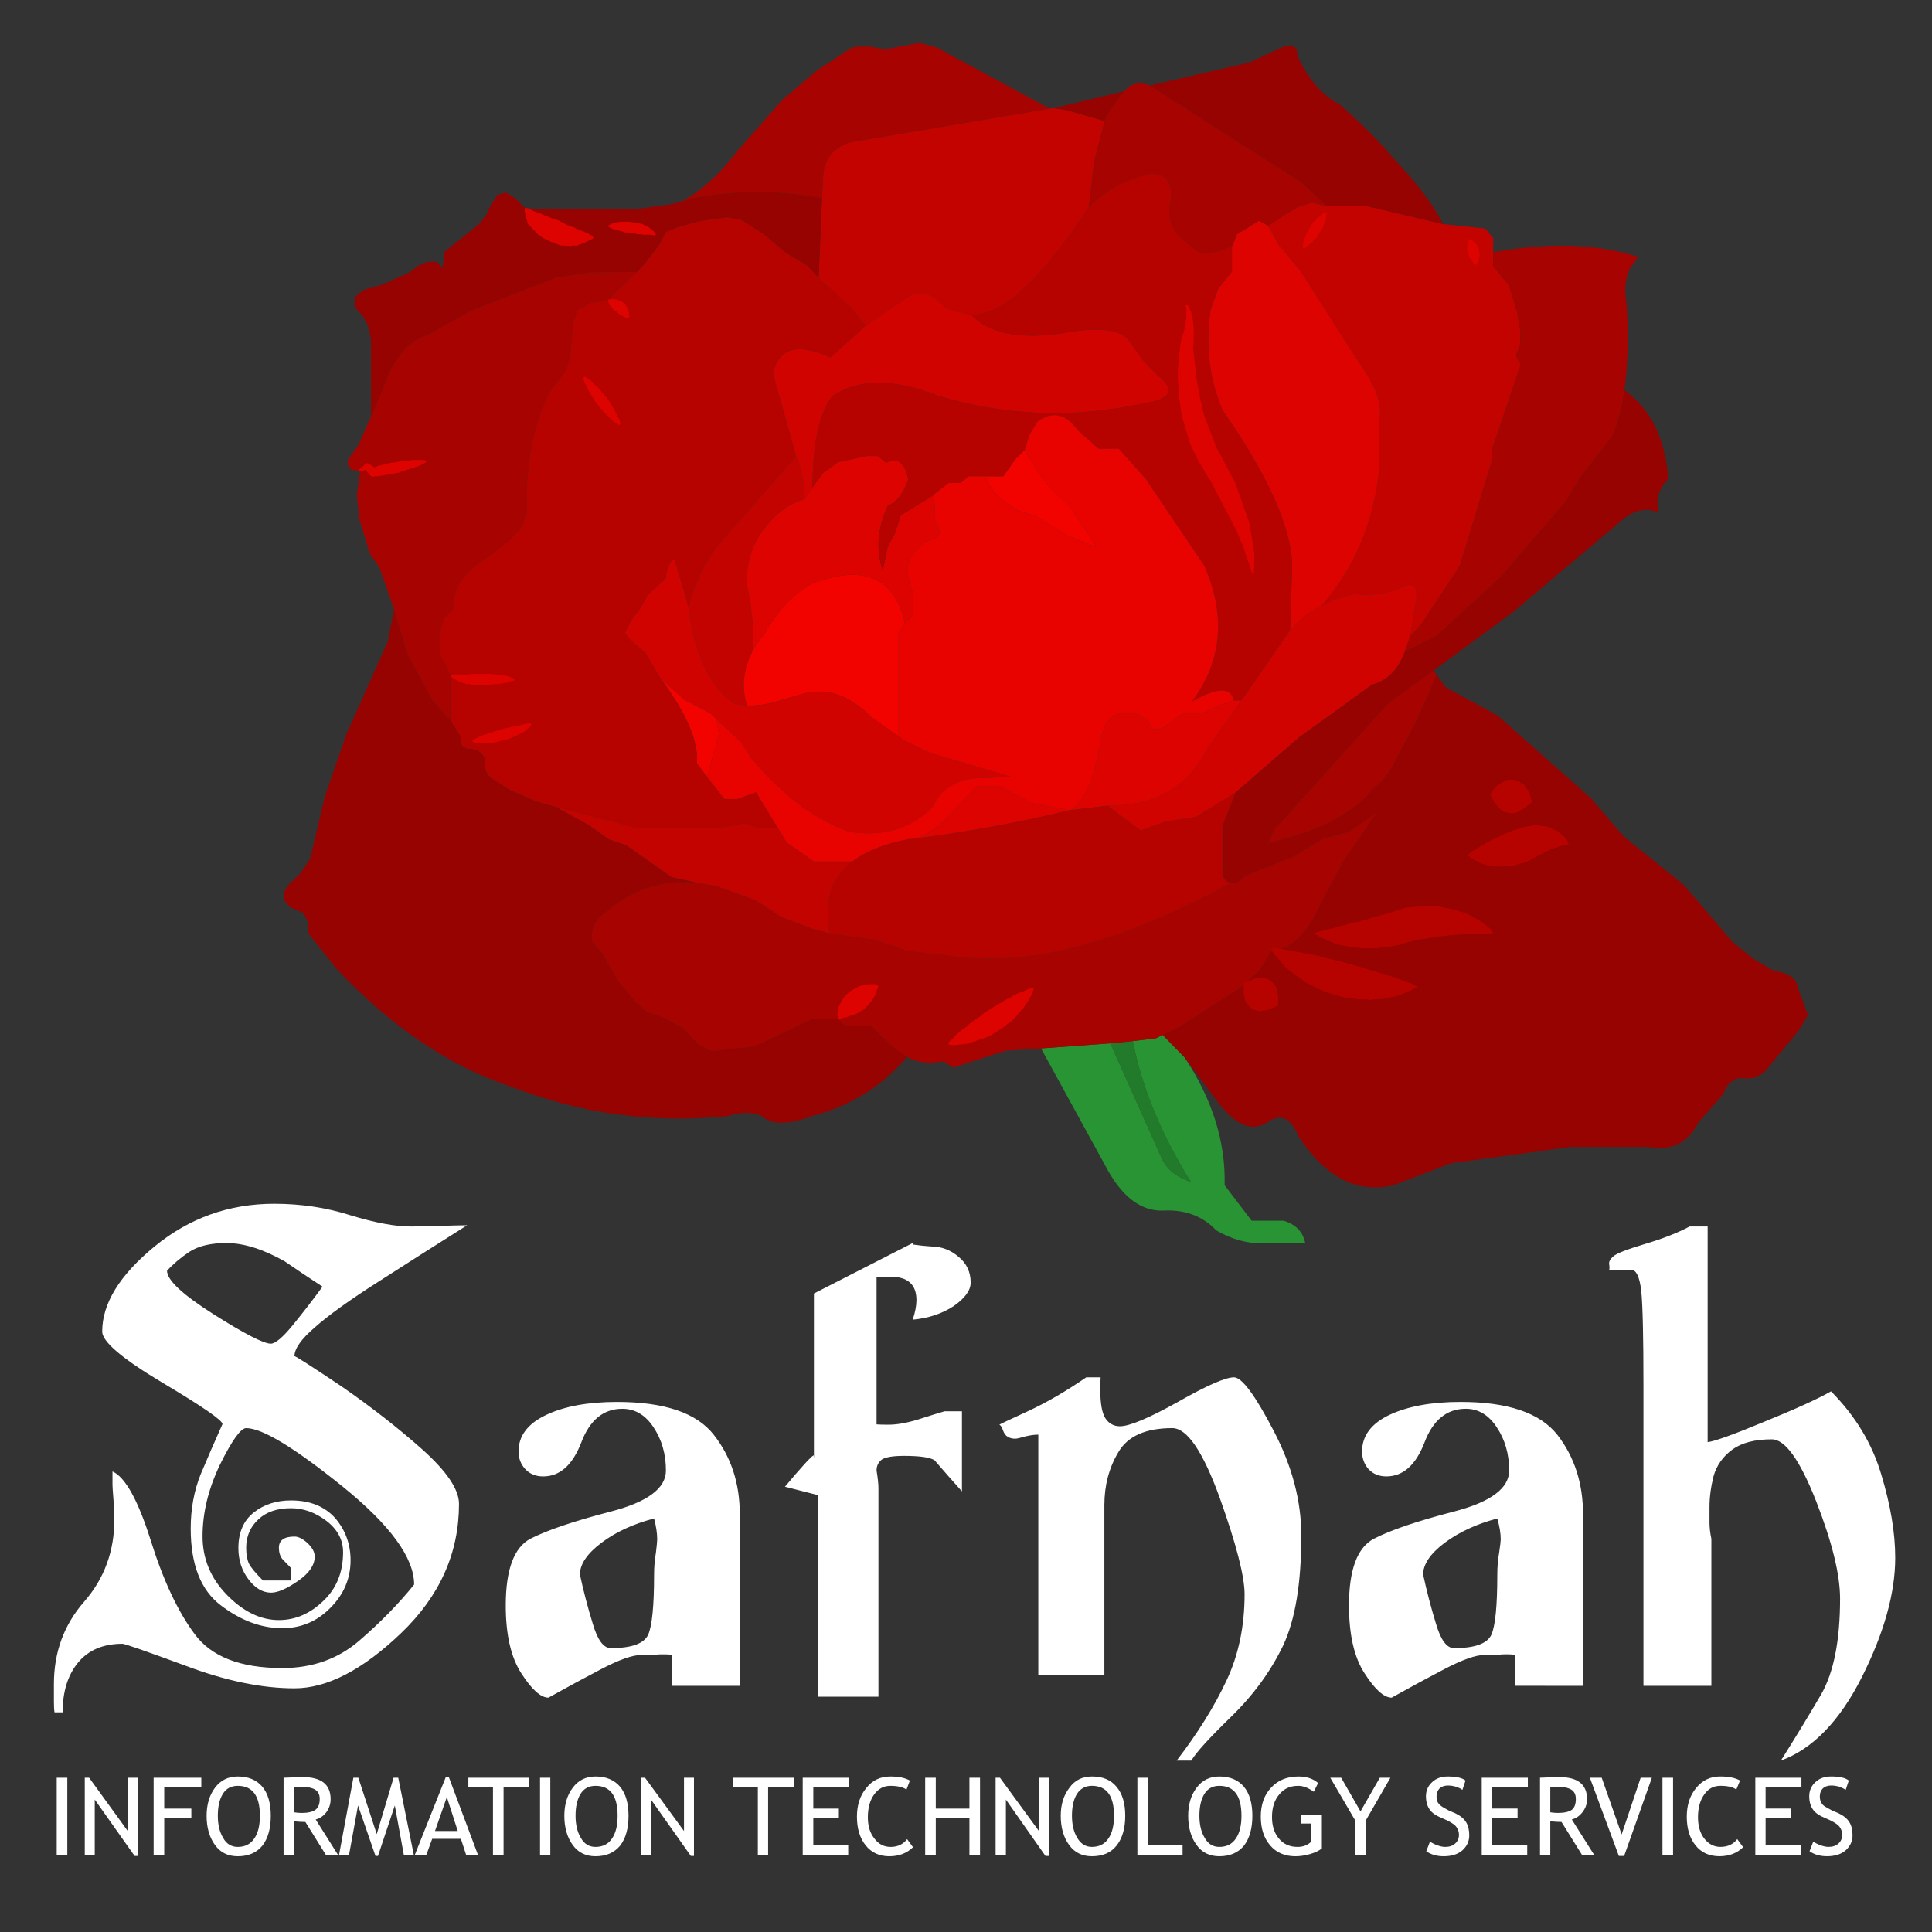
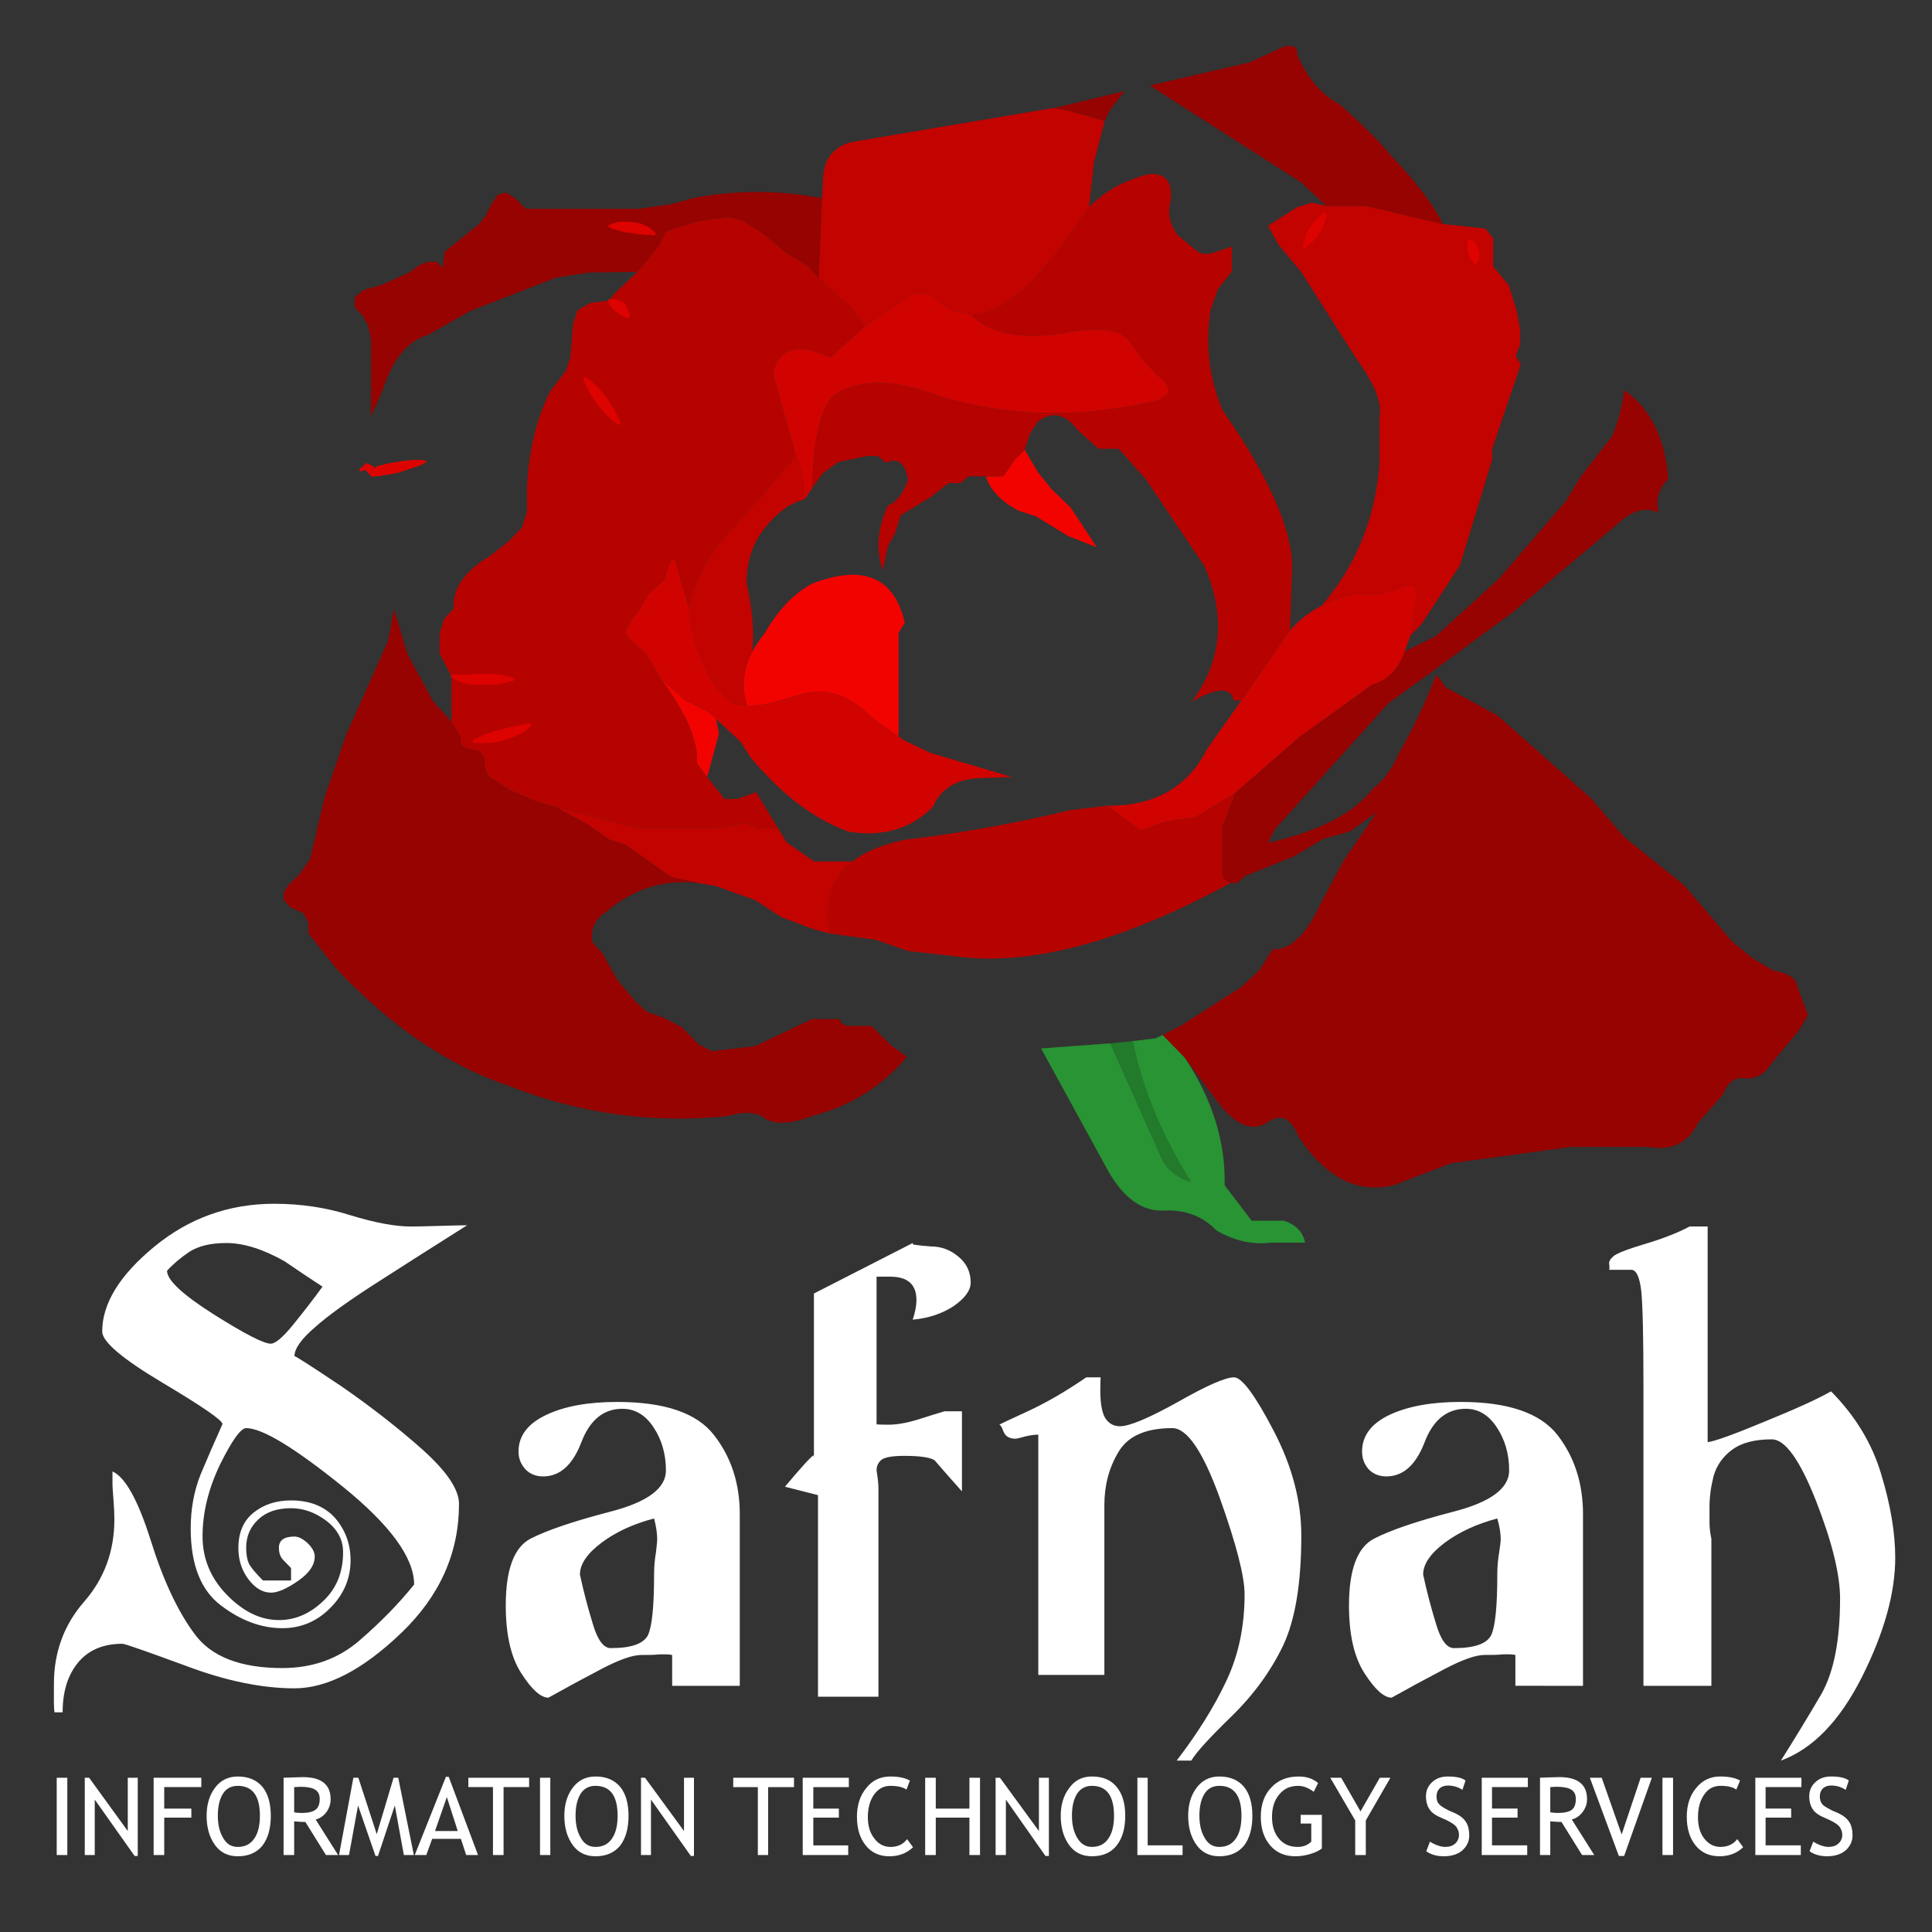
<svg xmlns="http://www.w3.org/2000/svg" xmlns:xlink="http://www.w3.org/1999/xlink" preserveAspectRatio="none" width="310" height="310">
  <rect width="100%" height="100%" fill="#333333" stroke="none" />
  <defs>
    <path fill="#fff" stroke="none" d="M230.65 289.1q-.15-.4-.15-.85 0-.8.5-1.3.5-.45 1.35-.45.6 0 1.3.2.7.25 1 .5l.5-1.5q-.8-.65-2.85-.65-1.55 0-2.5.9-1 .9-1 2.3 0 1.15.5 1.95.5.85 1.8 1.4l1 .45q1.35.65 1.65 1.2.35.55.35 1.15 0 .85-.6 1.4-.6.55-1.6.55-.55 0-1.25-.25-.7-.25-1.2-.6l-.6 1.55q1.15.8 2.8.8 1.9 0 3-.95 1.1-1 1.1-2.4 0-1.3-.5-2.1-.5-.85-1.75-1.45l-1.05-.45q-.95-.5-1.25-.75-.35-.25-.55-.65m-17.2-3.85l4 6.85v5.55h1.7v-5.55l3.95-6.85h-1.7l-3.1 5.4-3.1-5.4h-1.75m-5.15 1.3q1.2 0 2.5.95l.7-1.4q-1.2-1.05-3.15-1.05-2.75 0-4.4 1.8-1.65 1.75-1.65 4.65 0 2.85 1.5 4.6 1.5 1.75 4.05 1.75 1.15 0 2.35-.35 1.2-.35 1.9-.9v-5.4h-3.4v1.4h1.7v2.9q-.85.85-2.2.85-1.9 0-3-1.35-1.1-1.3-1.1-3.45 0-2.25 1.15-3.6 1.1-1.4 3.05-1.4m-17.65 4.8q0 2.85 1.35 4.7 1.3 1.8 3.65 1.8 2.55 0 3.95-1.7 1.35-1.75 1.35-4.8 0-3-1.35-4.65-1.4-1.65-3.95-1.65-2.3 0-3.65 1.8-1.35 1.8-1.35 4.5m2.6-3.5q.8-1.3 2.4-1.3 3.55 0 3.55 4.8 0 2.35-.9 3.65-.9 1.35-2.65 1.35-1.55 0-2.35-1.45-.85-1.4-.85-3.55 0-2.2.8-3.5m-9.1-2.6h-1.65v12.4h7.25v-1.55h-5.6v-10.85m-12.55 1.6q-1.4 1.8-1.4 4.5 0 2.85 1.35 4.7 1.3 1.8 3.65 1.8 2.6 0 3.95-1.7 1.4-1.75 1.4-4.8 0-3-1.4-4.65-1.35-1.65-3.95-1.65-2.3 0-3.6 1.8m3.6 9.5q-1.5 0-2.35-1.45-.85-1.4-.85-3.55 0-2.2.8-3.5.85-1.3 2.4-1.3 3.55 0 3.55 4.8 0 2.35-.9 3.65-.9 1.35-2.65 1.35m116.8-8.1q0-.8.5-1.3.5-.45 1.35-.45.6 0 1.3.2.65.25 1 .5l.5-1.5q-.8-.65-2.85-.65-1.55 0-2.5.9-1 .9-1 2.3 0 1.15.5 1.95.5.85 1.8 1.4l1 .45q1.35.65 1.65 1.2.35.55.35 1.15 0 .85-.6 1.4-.6.55-1.6.55-.55 0-1.25-.25-.7-.25-1.2-.6l-.6 1.55q1.15.8 2.8.8 1.9 0 3-.95 1.1-1 1.1-2.4 0-1.3-.5-2.1-.5-.85-1.75-1.45l-1.05-.45q-.95-.5-1.3-.75-.3-.25-.5-.65-.15-.4-.15-.85m-8.7 1.95v-3.45h5.75v-1.5h-7.4v12.4h7.3v-1.55h-5.65v-4.45h4.1v-1.45h-4.1m-14.85-4.95h-1.7v12.4h1.7v-12.4m2.2 6.25q0 2.85 1.4 4.6 1.4 1.75 3.85 1.75 2.3 0 3.8-1.45l-.95-1.3q-.95 1.25-2.7 1.25-1.55 0-2.6-1.35-1-1.3-1-3.4 0-2.25 1-3.65.95-1.4 2.6-1.4 1.75 0 2.55.6l.6-1.45q-1.15-.65-3.2-.65-2.35 0-3.85 1.85-1.5 1.8-1.5 4.6m-10.45 2.85l-3.2-9.1h-1.9l4.65 12.55h.85l4.45-12.55h-1.8l-3.05 9.1m-15.05-7.6v-1.5h-7.4v12.4h7.3v-1.55h-5.65v-4.45h4.1v-1.45h-4.1v-3.45h5.75m5.05-1.6q-.6 0-1.8.05-1.2.05-1.3.05v12.4h1.65v-5.4q1.25.1 1.8.1l3.3 5.3h1.95l-3.6-5.7q1-.25 1.7-1.15.75-.95.75-2.1 0-3.55-4.45-3.55m1.9 2q.75.45.75 1.5 0 1.25-.65 1.75-.7.5-2.25.5-.55 0-1.2-.1v-4.05q.75-.05 1-.05 1.6 0 2.35.45m1.9-44.2q0-7.4-4.1-12.7-4.15-5.3-15.55-5.3-7 0-11.45 2.1-4.35 2.1-4.35 5.85 0 1.65 1.05 2.85 1.1 1.15 2.85 1.15 4 0 6.1-5.4 2.05-5.45 6.65-5.45 3 0 4.95 2.95 2 3 2 6.95 0 4.3-8.9 6.6-8.85 2.3-12.8 4.35-4 2.1-4 10.7 0 7.05 2.5 10.9 2.5 3.9 4.35 3.9 4.2-2.35 8.5-4.6 4.3-2.25 6.4-2.25 2.1 0 2.4-.05.3-.05.75-.05.2 0 .8 0 .5 0 1 .1v4.95H254v-27.55m-13.75.7q.55 1.9.55 3.35 0 .4-.25 2.1-.3 1.7-.3 3.55 0 7.5-.95 9.65-1 2.15-6 2.15-1.75 0-2.9-3.95-1.2-3.9-2.05-7.85 0-2.5 3.45-5.1 3.5-2.6 8.45-3.9m-170.9 51.4h4.6l.85 2.6h1.9L72 285.1h-.45l-5 12.55h1.85l.95-2.6m.45-1.25l1.9-5.45 1.75 5.45H69.8m-9.35.5l-2.95-9.05h-.8l-2.3 12.4H56l1.45-7.95 2.8 8.1h.4l2.7-8.1 1.45 7.95h1.6l-2.5-12.4h-.75l-2.7 9.05m-11.85-9.15q-.55 0-1.8.05-1.2.05-1.3.05v12.4h1.7v-5.4q1.2.1 1.8.1l3.3 5.3h1.95l-3.6-5.7q1-.25 1.7-1.15.7-.95.7-2.1 0-3.55-4.45-3.55m-.4 1.55q1.6 0 2.35.45.75.45.75 1.5 0 1.25-.7 1.75-.7.5-2.2.5-.6 0-1.2-.1v-4.05q.75-.05 1-.05m-15.05 4.65q0 2.85 1.35 4.7 1.3 1.8 3.65 1.8 2.55 0 3.95-1.7 1.35-1.75 1.35-4.8 0-3-1.35-4.65-1.4-1.65-3.95-1.65-2.3 0-3.65 1.8-1.35 1.8-1.35 4.5m2.6-3.5q.8-1.3 2.4-1.3 3.55 0 3.55 4.8 0 2.35-.9 3.65-.9 1.35-2.65 1.35-1.55 0-2.35-1.45-.85-1.4-.85-3.55 0-2.2.8-3.5m-9.4 2.35v-3.45h5.95v-1.5h-7.65v12.4h1.7v-6h4.35v-1.45h-4.35m-12.05-4.95h-.7v12.4h1.6v-8.9l6.4 9.05h.5v-12.55h-1.6v8.55l-6.2-8.55m-3.5 0H9.1v12.4h1.7v-12.4m149.65 0h-.7v12.4h1.65v-8.9l6.35 9.05h.55v-12.55h-1.6v8.55l-6.25-8.55m-10.3 0h-1.7v12.4h1.7v-6h5.4v6h1.7v-12.4h-1.7v4.95h-5.4v-4.95m-10.9 6.35q0-2.25 1-3.65 1-1.4 2.6-1.4 1.75 0 2.6.6l.55-1.45q-1.15-.65-3.15-.65-2.4 0-3.85 1.85-1.5 1.8-1.5 4.6 0 2.85 1.4 4.6 1.4 1.75 3.8 1.75 2.3 0 3.8-1.45l-.95-1.3q-.95 1.25-2.65 1.25-1.6 0-2.6-1.35-1.05-1.3-1.05-3.4m-8.75-1.4v-3.45h5.7v-1.5h-7.4v12.4h7.3v-1.55h-5.6v-4.45h4.1v-1.45h-4.1m-20.75 3.6l-6.25-8.55h-.65v12.4h1.6v-8.9l6.4 9.05h.5v-12.55h-1.6v8.55m7.9-8.55v1.5h3.95v10.9h1.65v-10.9h4.15v-1.5h-9.75m-22.1-.2q-2.3 0-3.65 1.8-1.35 1.8-1.35 4.5 0 2.85 1.35 4.7 1.3 1.8 3.65 1.8 2.55 0 3.95-1.7 1.35-1.75 1.35-4.8 0-3-1.35-4.65-1.4-1.65-3.95-1.65m-2.4 2.8q.8-1.3 2.4-1.3 3.55 0 3.55 4.8 0 2.35-.9 3.65-.9 1.35-2.65 1.35-1.55 0-2.35-1.45-.85-1.4-.85-3.55 0-2.2.8-3.5m-8.25-1.1v-1.5h-9.75v1.5h3.95v10.9h1.7v-10.9h4.1m3.4-1.5h-1.65v12.4h1.65v-12.4m-5.1-52.35q0 1.65 1.1 2.85 1.1 1.15 2.85 1.15 4 0 6.1-5.4 2.05-5.45 6.6-5.45 3.05 0 5 2.95 2 3 2 6.95 0 4.3-8.9 6.6-8.85 2.3-12.85 4.35-3.95 2.1-3.95 10.7 0 7.05 2.5 10.9 2.5 3.9 4.35 3.9 4.2-2.35 8.5-4.6 4.3-2.25 6.4-2.25 2.1 0 2.4-.05.25-.05.75-.05.2 0 .8 0 .5 0 1 .1v4.95h10.85v-27.55q0-7.4-4.15-12.7-4.1-5.3-15.55-5.3-7 0-11.4 2.1-4.4 2.1-4.4 5.85m21.75 10.75q.5 1.9.5 3.35 0 .4-.2 2.1-.3 1.7-.3 3.55 0 7.5-.95 9.65-1 2.15-6 2.15-1.75 0-2.9-3.95-1.2-3.9-2.05-7.85 0-2.5 3.45-5.1 3.45-2.6 8.45-3.9m56-14.1q.25.7.75 1 .5.3 1.2.3.35 0 1.55-.35 1.2-.3 2.15-.3v38.55h10.6v-24.5q0-.2 0-2.75 0-4.75 2.25-8.5 2.25-3.85 8.65-3.85 3.55 0 7.6 11.15 4 11.2 4 15.5 0 7.7-2.9 13.85-2.9 6.2-8 12.85h2.35q1.1-1.9 6.4-7.05 5.35-5.2 8.35-11.45 2.9-6.2 2.9-17.6 0-8.35-4.45-16.85Q199.9 221 198 221q-2.05 0-9 3.95-7 3.9-9.3 3.9-1.5 0-2.35-1.3-.8-1.3-.8-4.5 0-.95.05-2.05h-2.3q-4.95 3.4-9.4 5.45-4.45 2.05-4.55 2.15.35.15.6.95M149.4 200q-1.5-.1-2.85-.3-.1-.1-.1-.25l-15.85 8.1v26.35q-.05-.2-.05-.4-.7.4-4.6 5.05l5.3 1.35v32.35h9.7v-33.5q0-.95-.3-2.8 0-1.15.9-1.8.95-.55 3.5-.55 3.8 0 4.9.7 2.2 2.55 4.4 5v-12.85h-2.8q-1.7.5-4.35 1.35-2.65.8-4.65.8-1.2 0-1.9-.05v-23.7h2.2q4.2 0 4.2 3.75 0 1.35-.6 3.15 3.8-.35 6.6-2.2 2.7-1.9 2.7-3.75 0-2.55-1.95-4.15-1.95-1.65-4.4-1.65m-74.45-3.4q-1.1 0-4.45.1-3.3.1-4.6.1-3.75 0-9.65-1.8-5.8-1.85-12.25-1.85-10.85 0-19.2 6.85-8.4 6.9-8.4 13.65 0 2.45 9.65 8.2 9.65 5.75 9.65 6.65-1.8 4-3.5 8.05-1.6 4-1.6 8.7 0 8.7 4.85 12.35 4.8 3.65 9.85 3.65 4.5 0 7.7-3.25 3.25-3.25 3.25-7.65 0-3.9-2.5-6.8-2.55-2.8-7.05-2.8-3.55 0-6 1.95-2.45 1.95-2.45 5.7 0 2.9 1.65 5.05 1.6 2.1 3.6 2.1 1.6 0 4.35-1.9 2.65-1.85 2.65-3.9 0-1.05-1.15-2.15-1.15-1.05-2.1-1.05-2.5 0-2.5 1.8 0 1.1.55 1.8.65.7 1.4 1.45v2h-4.5q-1.8-1.8-2.25-2.7-.45-.95-.45-2.55 0-2.75 1.95-4.55 1.9-1.8 5.25-1.8 3 0 5.7 2.05 2.65 2.05 2.65 5 0 4.9-3.25 7.9-3.15 3-7.05 3-4.4 0-8.35-4.05-3.9-4-3.9-9.4 0-5.65 2.8-11.5 2.9-5.85 4.2-5.85 3.85 0 15.45 9.35 11.5 9.3 11.5 15.75-3.7 4.6-8.8 9-5.1 4.4-12.35 4.4-10.1 0-14.1-5.5-4.05-5.45-7.05-15.1-3.05-9.6-6.1-10.95 0 1.55 0 2.15 0 .4.15 2.3.15 1.9.15 3.25 0 7.65-4.85 13.2-4.85 5.55-4.85 13.2 0 1.1 0 2.85 0 1.2.1 1.7h1.3q0-4.95 2.45-7.95 2.5-3.05 7.15-3.05.55 0 10.2 3.55 9.55 3.6 17.4 3.6 7.85 0 17.1-8.85 9.3-8.9 9.3-20.75 0-3.45-5.85-8.7-5.85-5.2-13-10.15-7.25-4.85-7.55-4.85 0-1.8 3.25-4.6 3.25-2.9 10.15-7.3 6.85-4.4 14.3-9.1M47 212.6q-2.45 3-3.55 3-1.7 0-9.15-4.7-7.5-4.75-7.5-7 1.45-1.6 3.6-3.05 2.2-1.4 5.9-1.4 4.2 0 9.4 2.95 3.05 2.1 6.05 4.05-2.3 3.15-4.75 6.15m227-15.8h-2.9q-2.8 1.5-7.15 2.8-4.35 1.3-5.1 2-.75.65-.65 1.25.1.65 0 .9h.85q.15 0 1.15 0 1.05 0 1.55 0 1.2 0 1.6 3.4.35 3.45.35 15.15v48.2h10.9v-23.6q-.3-1.35-.3-2.65 0-1.25 0-2.45 0-2.35.65-4.95.75-2.6 3-4.25 2.25-1.65 6.35-1.65 3.2 0 7.1 9.9 3.85 9.85 3.85 15.65 0 10.1-3.05 15.4-3.1 5.3-6.45 10.6 7.65-2.8 13-13.4 5.35-10.65 5.35-19.15 0-6-2.25-13.4-2.2-7.4-8.05-13.3-3.15 1.8-10.65 4.85-7.45 3.1-9.15 3.3v-34.6z" id="A" />
    <g id="B" stroke="none">
      <path fill="#217b2a" d="M93.95 102.6l-2 .2 4.45 9.95q.65 1.7 2.7 2.35-3.95-6.35-5.15-12.5z" />
      <path fill="#289433" d="M107.35 118.55h-2.85l-2.4-3.15q.15-5.75-3.55-11.35l-1.95-2-.6.3-2.05.25q1.2 6.15 5.15 12.5-2.05-.65-2.7-2.35l-4.45-9.95-6.15.45 6 10.95q2.05 3.55 4.85 3.45 2.9-.15 4.7 1.75 2.4 1.4 4.85 1.1h3.05q-.3-1.45-1.9-1.95z" />
      <path fill="#c20300" d="M59.45 83.25l-2.4.45h-7l-7.35-1.9 2.9 1.6 1.85 1.3 1.5.5L53 88.05l2.55.55q.45.05.9.15.2.05.4.05l3.6 1.3 2.3 1.5 2.8 1.05 1.5.4q-.85-4.2 2-6.4h-3.4l-2.45-1.7-.75-1.25h-1.7l-1.3-.45M64.8 54.5q-.1-2.55-.75-3.85L57.7 57.9q-2.25 2.45-3.2 6.15.65 6 3.95 8.55.6.15 1.25.2-.75-2.35.45-4.75.3-2.55-.5-6.15.05-2.7 1.35-4.5 1.75-2.4 3.8-2.9m22.15-34.75l-.4.05-17.75 3q-2.25.75-2.35 3.1l-.1 1.85-.3 7.1 3 2.75 1.15 1.5 3.5-2.4q1.35-1 2.8 0 1 1.1 2.3 1.2.4.15.8.2 4.05.2 10.45-9.55l.45-4 .95-3.65-3.3-.95-1.2-.2m38.3 10.7l-3.75-.4-6.8-1.6h-3.55l-1.3-.3-1.3.4-2.6 1.65.95 1.7 2 2.4 4.9 7.7q2.45 3.4 2.05 5.15v4.3q-.6 7.25-5.15 12.5 1.3-.7 3.05-1.05 2.15.3 4.35-.7 1.35-.5.95 1.55l-.45 2.85 1-1.05 3.4-5.2 2.85-9.35v-.95l2.55-7.55-.4-.65v-.25l.35-.85v-1.3l-.3-1.65-.7-2.3-1.4-1.7v-1.25-1.25l-.7-.85m-1.4 1q.65 1.65.5 2.2.15-.55-.5-2.2m-14.7.7l1.95-3.05-1.95 3.05z" />
      <path fill="#f30300" d="M54.15 72.3l-2.1-1.85q3.4 4.55 3.2 7.5l.9 1.2 1.05-3.85-.25-1.3-.5-.5-2.3-1.2m11.4-10.35q-2.45 1.25-4.3 4.45-.65.8-1.1 1.65-1.2 2.4-.45 4.75.95.05 2.05-.2l2.6-.75q3.35-1.1 6.4 2l2.4 1.7v-9.2l.55-.9q-1.4-6.05-8.15-3.5m22.9-6.7l-1.75-1.7-1.2-1.5-1.15-1.95-.85.85-1.05 1.5H80.9q.55 1.8 2.9 3.05l1.55.5 2.85 1.75 2.55 1-2.3-3.5z" />
      <path fill="#d00300" d="M64.35 71.85l-2.6.75q-1.1.25-2.05.2-.65-.05-1.25-.2-3.3-2.55-3.95-8.55l-1.25-4.25q-.55.1-.8 1.75l-1.55 1.4-.7 1.25-.8 1.05-.55 1.1.5.65 1.3 1.1 1.4 2.35 2.1 1.85 2.3 1.2.5.5 2.2 2.05.85 1.35q1.3 1.55 2.6 2.75l.05.05q2.9 2.65 6.05 3.8 4.55.75 7.5-2.2 1-2.35 4-2.55l3-.1L75.95 77l-2.3-1.1-.5-.35-2.4-1.7q-3.05-3.1-6.4-2m43.55-5.7q-.25.35-.5.7l-3.8 5.5-3.05 4.3Q98 81.75 91.7 81.7l2.95 2.2 2.2-.8 2.7-.4 3.5-2.15 5.7-4.95 6.45-4.65q2.05-.55 2.9-2.95l.5-1.4.45-2.85q.4-2.05-.95-1.55-2.2 1-4.35.7-1.75.35-3.05 1.05-1.65.85-2.8 2.2M96.15 45.7q1.95-.7 0-2.2l-1.3-1.35-1.2-1.7q-1.2-1.6-5.95-.7-5.75.85-8.1-1.65-.4-.05-.8-.2-1.3-.1-2.3-1.2-1.45-1-2.8 0l-3.5 2.4-3.1 2.8q-4.4-2-5.1 1.45l2.05 7.3q.65 1.3.75 3.85l.7-1.05q.05-6 1.8-8.15 3.45-2.3 9.4 0 9.4 2.85 19.45.4z" />
-       <path fill="#dd0300" d="M76.3 54.05l-.15.15-2.8 1.7-.55 1.7-.6 1.05-.45 2.15q-.95-2.75.45-5.75 1.15-.45 1.8-2.3-.4-2.25-1.95-1.5l-.75-.6h-1l-2.55.55-1.35 1-.9 1.25-.7 1.05q-2.05.5-3.8 2.9-1.3 1.8-1.35 4.5.8 3.6.5 6.15.45-.85 1.1-1.65 1.85-3.2 4.3-4.45 6.75-2.55 8.15 3.5l.75-.6v-2q-1.5-3.4 1.7-4.8 1.1-.2.25-1.75l-.1-2.25m8.6 27.4L82.25 80h-2.2l-2.95 3.1q-1.378 1.329-2.8 1.55 7.023-.855 14.05-2.55l-3.45-.65m18.7-9.1h-.7l-1.35.45-1.45.7h-1.7l-1.95 1.4h-.75l-.4-.8-1-.6h-1.2q-1.6 0-2.05 2.55 0 .15-.05.35 0 .1-.05.2-.75 4.45-2.6 5.5l3.35-.4q6.3.05 8.85-5.05l3.05-4.3m2.35-42.15l-.8-.45-1.95 1.2-.45 1.1v2.2l-1.25 1.6-.65 1.85q-.7 4.65 1.05 8.85 6.1 8.75 6.2 13.85l-.2 5.75q1.15-1.35 2.8-2.2 4.55-5.25 5.15-12.5v-4.3q.4-1.75-2.05-5.15l-4.9-7.7-2-2.4-.95-1.7z" />
      <path fill="#960300" d="M29.55 68.25l-1.2-4-.55 2.85-3.7 8.3-1.9 5.5-1.3 5.5-.9 1.35-1 .95-.45.7v.65l.55.65 1.2.55.45.85v.95l2.55 3.2q7.25 7.65 15.3 10.35 9.45 3.7 19.45 2.65 1.65-.55 2.95 0 1.3 1.2 4.5 0 5.1-1.35 8.4-5.25l-1.45-1.05-1.7-1.7H68.6q-.65-.2-.65-.6h-2.5l-5.05 2.4-3.8.45-1.2-.6-1.45-1.5-1.6-.85-1.55-.55-1-.9-1.6-1.9-1.35-2.4-.9-1q-.25-1.7 1.2-2.65 3.75-3.2 8.4-2.55L53 88.05l-4.05-2.85-1.5-.5-1.85-1.3-2.9-1.6-1.75-.5-2.3-1L37 79.25q-.45-.35-.6-1.05.2-1.3-1.15-1.55-1.15 0-.95-1.05l-.85-1.35-1.65-1.85-2.25-4.15m25.3-40.5l-1 .3-.95.25-2.9.4h-9.95l.75.95 1.05.7 1.55.7 1.1.2H46h-1.5l-1.1-.2-1.55-.7-1.05-.7-.75-.95-.95-.95-.8-.5-.75.2-.6.9-.45.95-.6.75-3.05 2.45-.2 1.45-.5-.55h-.8l-.75.3-.9.65-2.45 1.1-1.6.45-.8.65v.85l.75.85.45.85.25 1.15v6.9l1.05-2.4q1.35-4.1 4-4.85l3.8-2.15 7.6-2.95 2.95-.45 4.25-.05.65-.7 1.3-1.7.6-1.15.85-.35 2.1-.6 2.5-.35 1.25.25 1.9 1.2 2.1 1.75 1.85 1.1 1 1.1.3-7.1q-5.75-1.1-11.5 0M51.55 31q-1.15-.7-4.1-.75 2.95.05 4.1.75m35.4-11.25l1.2.2 3.3.95.45-.95 1.3-1.7-6.25 1.5m20.4-5.45l-3.05 1.4-8.85 2.05 13.45 8.6 2.25 2.1h3.55l6.8 1.6q-1.35-2.65-4.6-6.05-1.45-1.8-4.55-4.55-2.4-1.25-3.8-4.4.1-1.05-1.2-.75m30.25 30.5q-.35 2.4-1.1 4.1l-2.8 3.6-1.3 2.15-5.95 6.9-5.6 5.1L118.1 68q-.85 2.4-2.9 2.95l-6.45 4.65-5.7 4.95-1.15 2.95v3.75q-.1 1.15.75 1.3.45.1.7-.1l.55-.5 4.35-1.75 2.6-1.55 2.35-.65 2.4-1.7-2.95 4.3-1.95 3.65q-2 4.35-4.35 4.2 6.1 3.75 12.75 3.35-6.65.4-12.75-3.35l-1.15 1.85-1.3 1.2 2.9 1.95-2.9-1.95-.4.35-5.3 3.4-1.6.8 1.95 2 2.75 3.7q2.45 3.4 4.55 2.1 1.8-1.3 2.8 1.2 3.6 5.5 8.45 4.35l5.1-1.95 10.6-1.45h6.95q3.05.55 4.4-2.15l2.2-2.5q.153-.406.35-.7.568-.862 1.5-.75 1.45.2 2.45-1.3l2.4-2.9.85-1.4-.9-2.45q-.15-1.2-2.15-1.5l-1.8-1.05-1.85-1.5-4.3-5.05-5.35-4.3-2.9-3.4-8.3-7.35-4.6-2.5-.85-1.15q-1.5 3.85-3.25 6.85-1.05 2.35-2.3 3.2-2.55 3.35-9.4 4.9l.6-1.2 10.1-11.2 4-2.9 7-5.15 9.2-7.75q2.1-2 3.8-1.1-.45-1.75.85-3-.4-5.4-3.9-7.9m-27.4 48.25q4 .65 8.35-.8 4-.7 7.35.75-3.35-1.45-7.35-.75-4.35 1.45-8.35.8m15.55-12.35q2.2.15 3.6.7-1.4-.55-3.6-.7m-1.95 5.4q2.5.1 5.05-1 2.1-.85 3.75 0-1.65-.85-3.75 0-2.55 1.1-5.05 1z" />
-       <path fill="#a70300" d="M49.95 34.3l-4.25.05-2.95.45-7.6 2.95-3.8 2.15q-2.65.75-4 4.85l-1.05 2.4-1.15 2.6-.85 1.15q-.3 1.1 1.05 1.05l.6-.35.6.5 4.65-.95-4.65.95-.6-.5-.6.35-.3 2.15.2 2.1.95 3.1.85 1.25 1.3 3.7 1.2 4 2.25 4.15 1.65 1.85V70.2l-1.05-2v-1.8l.4-1.3.85-.9q-.2-2.65 3.25-4.7l1.65-1.3L39.7 57l.45-1.4v-2q.2-5.05 2.1-8.75l1.35-1.75.4-1.2.25-3 .4-1.2 1.15-.65 1.6-.2.6-.7 1.95-1.85M68.8 14.5l-2.95 1.95-3.1 2.65-3.9 4.45q-2.5 3.25-5 4.5l1-.3q5.75-1.1 11.5 0l.1-1.85q.1-2.35 2.35-3.1l17.75-3-9.95-5.4-1.6-.45-3.05.6-1.3-.25h-1.3l-.55.2m43.85 72.1l2.95-4.3-2.4 1.7-2.35.65-2.6 1.55-4.35 1.75-.55.5q-.25.2-.7.1-14.65 7.95-24.6 6.5L74 94.6l-2.9-1-4.05-.55-1.5-.4-2.8-1.05-2.3-1.5-3.6-1.3q-.2 0-.4-.05-.45-.1-.9-.15-4.65-.65-8.4 2.55-1.45.95-1.2 2.65l.9 1 1.35 2.4 1.6 1.9 1 .9 1.55.55 1.6.85 1.45 1.5 1.2.6 3.8-.45 5.05-2.4h2.5q0-.7 3.35-2.95-3.35 2.25-3.35 2.95 0 .4.65.6h2.15l1.7 1.7L73.9 104q1.25.75 3.25.4l.85.55 4.65-1.5 3.15-.2 6.15-.45 2-.2 2.05-.25.6-.3 1.6-.8 5.3-3.4.4-.35 1.3-1.2 1.15-1.85q2.35.15 4.35-4.2l1.95-3.65m-35 16.25q4.05-1.55 7.45-4.9-3.4 3.35-7.45 4.9m43-33.15l-4 2.9-10.1 11.2-.6 1.2q6.85-1.55 9.4-4.9 1.25-.85 2.3-3.2 1.75-3 3.25-6.85l-.25-.35M91.9 19.95l-.45.95-.95 3.65-.45 4q2.1-2.15 5.4-2.95 2.4-.1 1.75 2.95-.15 1.35.75 2.5l1.75 1.45q.6.4 1.7 0l1.35-.45.45-1.1 1.95-1.2.8.45 2.6-1.65 1.3-.4 1.3.3-2.25-2.1-13.45-8.6q-1.35-.55-2.25.5l-1.3 1.7m34.05 13.85l1.4 1.7.7 2.3.3 1.65v1.3l-.35.85v.25l.4.65-2.55 7.55V51L123 60.35l-3.4 5.2-1 1.05-.5 1.4 2.75-1.35 5.6-5.1 5.95-6.9 1.3-2.15 2.8-3.6q.75-1.7 1.1-4.1.45-3.2.2-7.6-.5-2.85 1.1-4.2-5.45-1.8-12.95-.45v1.25z" />
      <path fill="#b60300" d="M59.2 29.7l-1.25-.25-2.5.35-2.1.6-.85.35-.6 1.15-1.3 1.7-.65.7L48 36.15l-.6.7 1.05.6.75.9-.75-.9-1.05-.6-1.6.2-1.15.65-.4 1.2-.25 3-.4 1.2-1.35 1.75q-1.9 3.7-2.1 8.75v2L39.7 57l-1.15 1.2-1.65 1.3q-3.45 2.05-3.25 4.7l-.85.9-.4 1.3v1.8l1.05 2 1.3.3H39h-4.25l-1.3-.3v4.05l.85 1.35q-.2 1.05.95 1.05 1.35.25 1.15 1.55.15.7.6 1.05l1.65 1.05 2.3 1 1.75.5 7.35 1.9h7l2.4-.45 1.3.45h1.7l-1.95-3.2-1.65.6H57.7l-1.55-1.95-.9-1.2q.2-2.95-3.2-7.5l-1.4-2.35-1.3-1.1-.5-.65.55-1.1.8-1.05.7-1.25 1.55-1.4q.25-1.65.8-1.75l1.25 4.25q.95-3.7 3.2-6.15l6.35-7.25-2.05-7.3q.7-3.45 5.1-1.45l3.1-2.8-1.15-1.5-3-2.75-1-1.1-1.85-1.1-2.1-1.75-1.9-1.2m-13.95 14l3.15 4.15-3.15-4.15M35.4 76q3.45-.6 5.1-1.5-1.65.9-5.1 1.5m59.25 7.9l-2.95-2.2-3.35.4q-7.027 1.695-14.05 2.55h-.1q-.05 0-.1 0-3.25.6-5.05 2-2.85 2.2-2 6.4l4.05.55 2.9 1 4.05.45q9.95 1.45 24.6-6.5-.85-.15-.75-1.3V83.5l1.15-2.95-3.5 2.15-2.7.4-2.2.8m3.3-52.85q-.9-1.15-.75-2.5.65-3.05-1.75-2.95-3.3.8-5.4 2.95-6.4 9.75-10.45 9.55 2.35 2.5 8.1 1.65 4.75-.9 5.95.7l1.2 1.7 1.3 1.35q1.95 1.5 0 2.2-10.05 2.45-19.45-.4-5.95-2.3-9.4 0-1.75 2.15-1.8 8.15l.9-1.25 1.35-1 2.55-.55h1l.75.6q1.55-.75 1.95 1.5-.65 1.85-1.8 2.3-1.4 3-.45 5.75l.45-2.15.6-1.05.55-1.7 2.8-1.7.15-.15 1.3-1h1.05l.7-.6h1.55 1.55l1.05-1.5.85-.85.45-1.4.7-1.1q1.95-1.45 3.55.75L90.9 50h1.8l2.4 2.7 5.2 7.7q2.9 6.65-1.1 12.05 3.35-1.9 3.7-.1h.7l3.8-5.5q.25-.35.5-.7l.2-5.75q-.1-5.1-6.2-13.85-1.75-4.2-1.05-8.85l.65-1.85 1.25-1.6v-2.2l-1.35.45q-1.1.4-1.7 0l-1.75-1.45m.8 6.3q.5.75 0 3.6-.2 5.8 2.05 9.95 3.4 5.55 3.85 10.15-.45-4.6-3.85-10.15-2.25-4.15-2.05-9.95.5-2.85 0-3.6z" />
-       <path fill="#e80300" d="M89.05 48.35q-1.6-2.2-3.55-.75l-.7 1.1-.45 1.4 1.15 1.95 1.2 1.5 1.75 1.7 2.3 3.5-2.55-1L85.35 56l-1.55-.5q-2.35-1.25-2.9-3.05h-1.55l-.7.6H77.6l-1.3 1 .1 2.25q.85 1.55-.25 1.75-3.2 1.4-1.7 4.8v2l-.75.6-.55.9v9.2l.5.35 2.3 1.1 7.25 2.15-3 .1q-3 .2-4 2.55-2.95 2.95-7.5 2.2-3.15-1.15-6.05-3.8l-.05-.05q-1.3-1.2-2.6-2.75l-.85-1.35-2.2-2.05.25 1.3-1.05 3.85 1.55 1.95h1.15l1.65-.6 1.95 3.2.75 1.25 2.45 1.7h3.4q1.8-1.4 5.05-2 .05 0 .1 0h.1q1.422-.221 2.8-1.55l2.95-3.1h2.2l2.65 1.45 3.45.65q1.85-1.05 2.6-5.5.05-.1.05-.2.05-.2.05-.35.45-2.55 2.05-2.55h1.2l1 .6.4.8h.75l1.95-1.4h1.7l1.45-.7 1.35-.45q-.35-1.8-3.7.1 4-5.4 1.1-12.05l-5.2-7.7-2.4-2.7h-1.8l-1.85-1.65z" />
    </g>
    <path fill="#dd0300" stroke="none" d="M40 75.05l.15-.15.2-.15.15-.15v-.05q.1-.05 0-.15h-.3l-.45.1h-.05l-.1.05-.4.05-.65.15-.1.05h-.15l-1.05.3-.1.05-.2.05-.25.1-.4.1-.15.1-.2.05-.15.1-.25.1-.05.05-.1.05-.05.05-.05.1.1.05.05.05h.2l.25.05 1.25-.05.2-.05h.15l.1-.05 1-.25 1.1-.5.3-.2m-6.55-4.95l-.1.1.05.05.15.1.1.05.05.05.4.2.05.05.5.15.1.05H35l.25.05h1.6l.55-.05h.25l.8-.15.25-.1.3-.05.05-.15-.05-.05-.55-.2-.8-.15h-.25l-.55-.05h-1.6l-.25.05h-.25l.05.05-.15-.05H33.6l-.15.05m-2.2-19l-.1-.05-.3-.05h-.9l-.3.05h-.3l-1.2.2H28l-.1.05-.3.05-.3.1-.3.05-.4.15.2.1-.35-.05.15-.05-.3-.2-.3-.15q-.1-.05-.2.05l-.25.25-.1.05-.2.2.05.15h.1l.15-.05h.1l.05-.05.1-.05.05.1.3.3.1.15.25.1.1-.05h.3l1.2-.2h.1l.15-.05.3-.05 2-.65.55-.3.05-.1m13.95-7.25v.1l.1.25.1.15.05.15.4.75.15.2.1.2.6.8.1.05.05.1.15.2.5.45.1.15.5.35.05.05h.05l.1.1.15-.05v-.15l-.05-.05v-.1l-.1-.25-.1-.15-.05-.15-.4-.75-.15-.2-.1-.2-.6-.8-.1-.05-.05-.1-.15-.2-.5-.45-.1-.15-.5-.35-.05-.05h-.05l-.1-.1-.15.05v.15l.05.05m2.65-7.1l-.05-.05-.4.05-.1.1.05.05.15.35.1.1.1.15.2.2.1.05.05.05h.05l.1.1v.05h.05l.15.15.1.05.15.05.05.05h.05v.05l.35.1.15-.1v-.05l-.05-.35v-.05l-.05-.1-.05-.15v-.05l-.05-.05-.05-.15-.05-.05-.05-.1-.15-.15-.1-.05-.1-.1h-.1l-.05-.05-.15-.05h-.05l-.1-.05h-.25m3.3-6.25l-.1-.1-.3-.2-.2-.05-.05-.05-.1-.05-.2-.05h-.1l-.1-.05-.8-.1h-.8l-.3.05-.1.05h-.05l-.35.1-.15.1q-.1 0-.1.1l.05.05.4.2.15.05h.1l.5.15h.1l.05.05.2.05h.2l.7.1.1.05h.3l.3.05h.6l.2.05h.2q.1 0 .1-.1l-.05-.05v-.05l-.1-.1-.15-.2-.15-.05m59.55-1.25l-.1.05-.1.1-.2.15-.1.15h-.05v.05l-.05.05-.15.1-.05.1-.05.05-.15.3-.2.25-.05.1v.05l-.1.15v.1h-.05v.05l-.15.4v.1l-.05.05v.1l-.05.2v.15q0 .15.1.15h.05l.15-.1.15-.15.1-.05.1-.1.2-.15.1-.15h.05v-.05l.05-.05.15-.1.05-.1.05-.05.15-.3.2-.25.05-.1v-.05l.1-.15v-.1h.05v-.05l.15-.4v-.1l.05-.05v-.1l.05-.2v-.15q0-.15-.1-.15H111l-.15.1-.15.15m13.5 2.35l-.05-.05-.15-.1-.1-.05q-.05-.05-.15 0v.05l-.05.15-.05.1v.75l.05.2.1.15v.1l.1.2.05.05.1.15v.05l.15.15v.05l.05.05q0 .2.15.05h.05l.05-.1.05-.05.05-.1.05-.05v-.1l.1-.45v-.15l-.05-.05v-.25l-.1-.2v-.05l-.05-.05-.05-.1v-.05h-.05v-.05l-.2-.2v-.05h-.05z" id="C" />
-     <path fill="#dd0300" stroke="none" d="M99.3 38.9v-.25l-.15-.7-.2-.45-.05-.15-.1-.1h-.15v.15l.05.1v.95l-.15.65v.2l-.1.45-.1.2-.2.85v.1l-.2 2.05V44l.05.3v.7l.05.2v.15l.25 1.75.7 2.35.3.65.05.15.1.15.3.65.05.15.1.1v.05l.05.05.35.55.05.15.1.1.15.3.2.25 2.4 4.6.1.3.15.3.1.3.15.3.85 2.5.1.05.05-.1.05-1.7-.05-.15v-.2l-.4-2.35-1.25-3.55-.95-1.8-.05-.15-.1-.15-.15-.3-.2-.3v-.1l-.1-.1-.15-.3-1-2.6-.25-.9-.05-.35-.1-.3-.1-.6-.05-.15v-.15l-.2-.95v-.15l-.05-.2v-.3l-.25-2.15v-.1l.05-.4v-1.4l-.05-.25m2.3 11.45l.05.05v-.05h-.05m-33.4 48.5l-.05.1-.05.05v.05l-.3.55v.1l-.05.1v.2l-.05.35.05.05v.1l.05.05v.05h.05q0 .2.15.05l.05-.05h.05l.05-.05h.05l.25-.05.15-.05h.05l.05-.05.5-.15h.1l.05-.05.3-.15.05-.05.35-.2.45-.45.1-.15.1-.05v-.05l.05-.05.3-.5.05-.05v-.05l.05-.2.1-.25.05-.05v-.1l.05-.1-.1-.15h-.1l-.1-.05h-.6l-.1.05-.4.05-.2.05h-.05l-.05.05h-.05l-.8.45-.45.45-.15.2m-26.3-69.5l-.05-.05h-.1l-.3-.15-.15-.05h-.05l-.1-.05.15.15-.25-.15L41 29h-.05l-.05-.05-.15-.05-.5-.25-.15-.05q-.15 0-.15.1v.3l.05.1.1.5v.05l.05.05v.05l.1.3.25.25.1.15.25.2.05.1.15.15.4.3.1.05.05.05.7.35h.1l.2.1.4.15.1.05.95.05.3-.05.15.05.05-.05h.1l.2-.1.2-.05.95-.45q.1-.1 0-.2l-.2-.15-.75-.35-.2-.05-.2-.1h-.05-.05l-.05-.05.1.05-.25-.15-.15-.05h-.05l-.05-.05-.35-.1-.75-.4-.4-.15-.2-.05-.2-.1.15.1-.3-.15-.15-.05m41.45 69.2l-.3.2-.35.15-.05.05-.1.05-.65.4-.2.1-1 .65-.3.25-.15.1-.2.1-.3.25-.15.1-.05.05-.1.05-.25.25-.55.4-.1.1-.15.1-.2.2-.15.2-.15.15-.1.05-.15.15-.05.1q-.05.1 0 .15h.05l.1.05h.55l.25-.05h.3l.15-.05h.2l1.8-.6.4-.2 1.1-.7.35-.3.2-.1.65-.65.05-.1.5-.55.3-.45.1-.1.1-.3.15-.2.15-.3v-.05l.05-.15.05-.1-.05-.15H85l-.1.05-.15.05h-.05l-.5.25-.3.1-.1.05-.15.05-.3.15z" id="D" />
-     <path fill="#b60300" stroke="none" d="M132.55 84.85l-.1-.2-.25-.25-.55-.45-.15-.1-.2-.05-.4-.2h-.1l-.1-.05-.25-.05h-.2l-.25-.05h-.5l-.5.1h-.15l-.15.05h-.1l-.2.1h-.15l-.05.05h-.05l-.1.05-.35.1-.45.2h-.1l-.15.1-.2.05-.15.1-.5.25h-.05l-.4.2-.15.1-.15.05-.3.2-.15.05-.1.1-.7.4-.05.05-.1.05-.2.2q-.2 0-.05.15l.1.1.15.1.05.05.9.45.5.15h.2l.4.1h.85l.45-.05h.25l.6-.15.1-.05.45-.1.65-.3v-.05l.1-.05h.1l.05-.05.1-.05.05-.05.15-.05.15-.1.25-.1.15-.1.35-.15.15-.1.15-.05.1-.05.15-.05.25-.05.2-.1.25-.05h.1l.05-.05h.15l.15-.05q.1 0 .1-.15h-.05l-.05-.15m-26.3 9.6v.05l.3.45.85.95.05.1.1.1 1.55 1.15.1.1.15.05 1.15.6.3.1.3.15 1.3.4.3.05.15.05h.2l.95.15h.8l.15.05h.15l.2-.05.85-.05 1.25-.25.8-.3.3-.15.15-.05.3-.15.15-.1q.1 0 0-.15h-.05l-.3-.2-.15-.05h-.1l-.3-.15-.75-.25-.2-.1-.25-.05-.2-.1-.25-.05-.25-.1-.25-.05-.5-.15-.1-.05-.3-.1h-.1l-1.1-.35-.3-.05-.1-.05-.15-.05-.3-.05-.25-.1-2.25-.55-.25-.1h-.15l-.15-.05-3.05-.55-.15-.05h-.45q-.15 0-.15.1M127.8 79.4h-.55l-.2.05-.1.05h-.05v.05l-.2.1-.3.2-.1.05-.4.45-.15.25-.05.15.4.75.5.5v.05h.05l.05.05.15.1.05.05h.1l.3.1h.15l.15.05h.05l.1-.05h.15l.1-.05h.05l.15-.1.4-.2.05-.05.15-.1.5-.4q.2 0 .05-.15l-.05-.3-.15-.5-.05-.1-.05-.05-.25-.3-.1-.2-.05-.05h-.05l-.1-.05-.15-.1-.05-.1h-.1l-.2-.05-.2-.1m-17.65 13.7l.5.3 1.05.45.3.1.1.05h.1l.05.05 1.4.25h.3l.3.05h1.4l.3-.05h.3l1.4-.25.25-.1 1.3-.35.85-.1.4-.1h.2l.2-.05h.15l.1-.05h.2l.4-.05h.15l.1-.05h.4l.25-.05h.4l.25-.05 1.85-.05.1.05h.15l.5-.05.1-.1-.4-.45h-.05l-.15-.15-.6-.45-.9-.5-.75-.3h-.1l-.4-.15-.5-.1-.1-.05h-.15l-.25-.05-.1-.05h-.15l-.25-.05-1.3-.05-.25.05h-.25l-1.05.1-.1.05h-.1l-1.9.6h-.1l-.1.05-.25.05-.5.15-.1.05h-.1l-.25.1h-.1l-.15.05-.25.05-.2.1-.25.05h-.15l-.1.05-.5.1-.25.1-.5.1h-.05l-.05.05h-.15l-.25.1-1.6.4-.1.1.05.05m-4.7 3.85h-.1l-.2.05-.35.05h-.05l-.1.05-.15.05-.55.25q-.15 0-.15.15v.9l.05.05.05.35.05.2.05.05v.05l.05.05.1.15.35.35.3.15h.05l.1.05h.15l.1.05h.1l.2-.05.35-.05h.05l.1-.05.15-.05.55-.25q.15 0 .15-.15v-.9l-.05-.05-.05-.35-.05-.2-.05-.05v-.05l-.05-.05-.1-.15-.35-.35-.3-.15h-.05l-.1-.05h-.15l-.1-.05z" id="E" />
  </defs>
  <use xlink:href="#A" />
  <g transform="matrix(1.807 0 0 1.807 12 -18.35)">
    <use xlink:href="#B" />
    <use xlink:href="#C" />
    <use xlink:href="#D" />
    <use xlink:href="#E" />
  </g>
</svg>